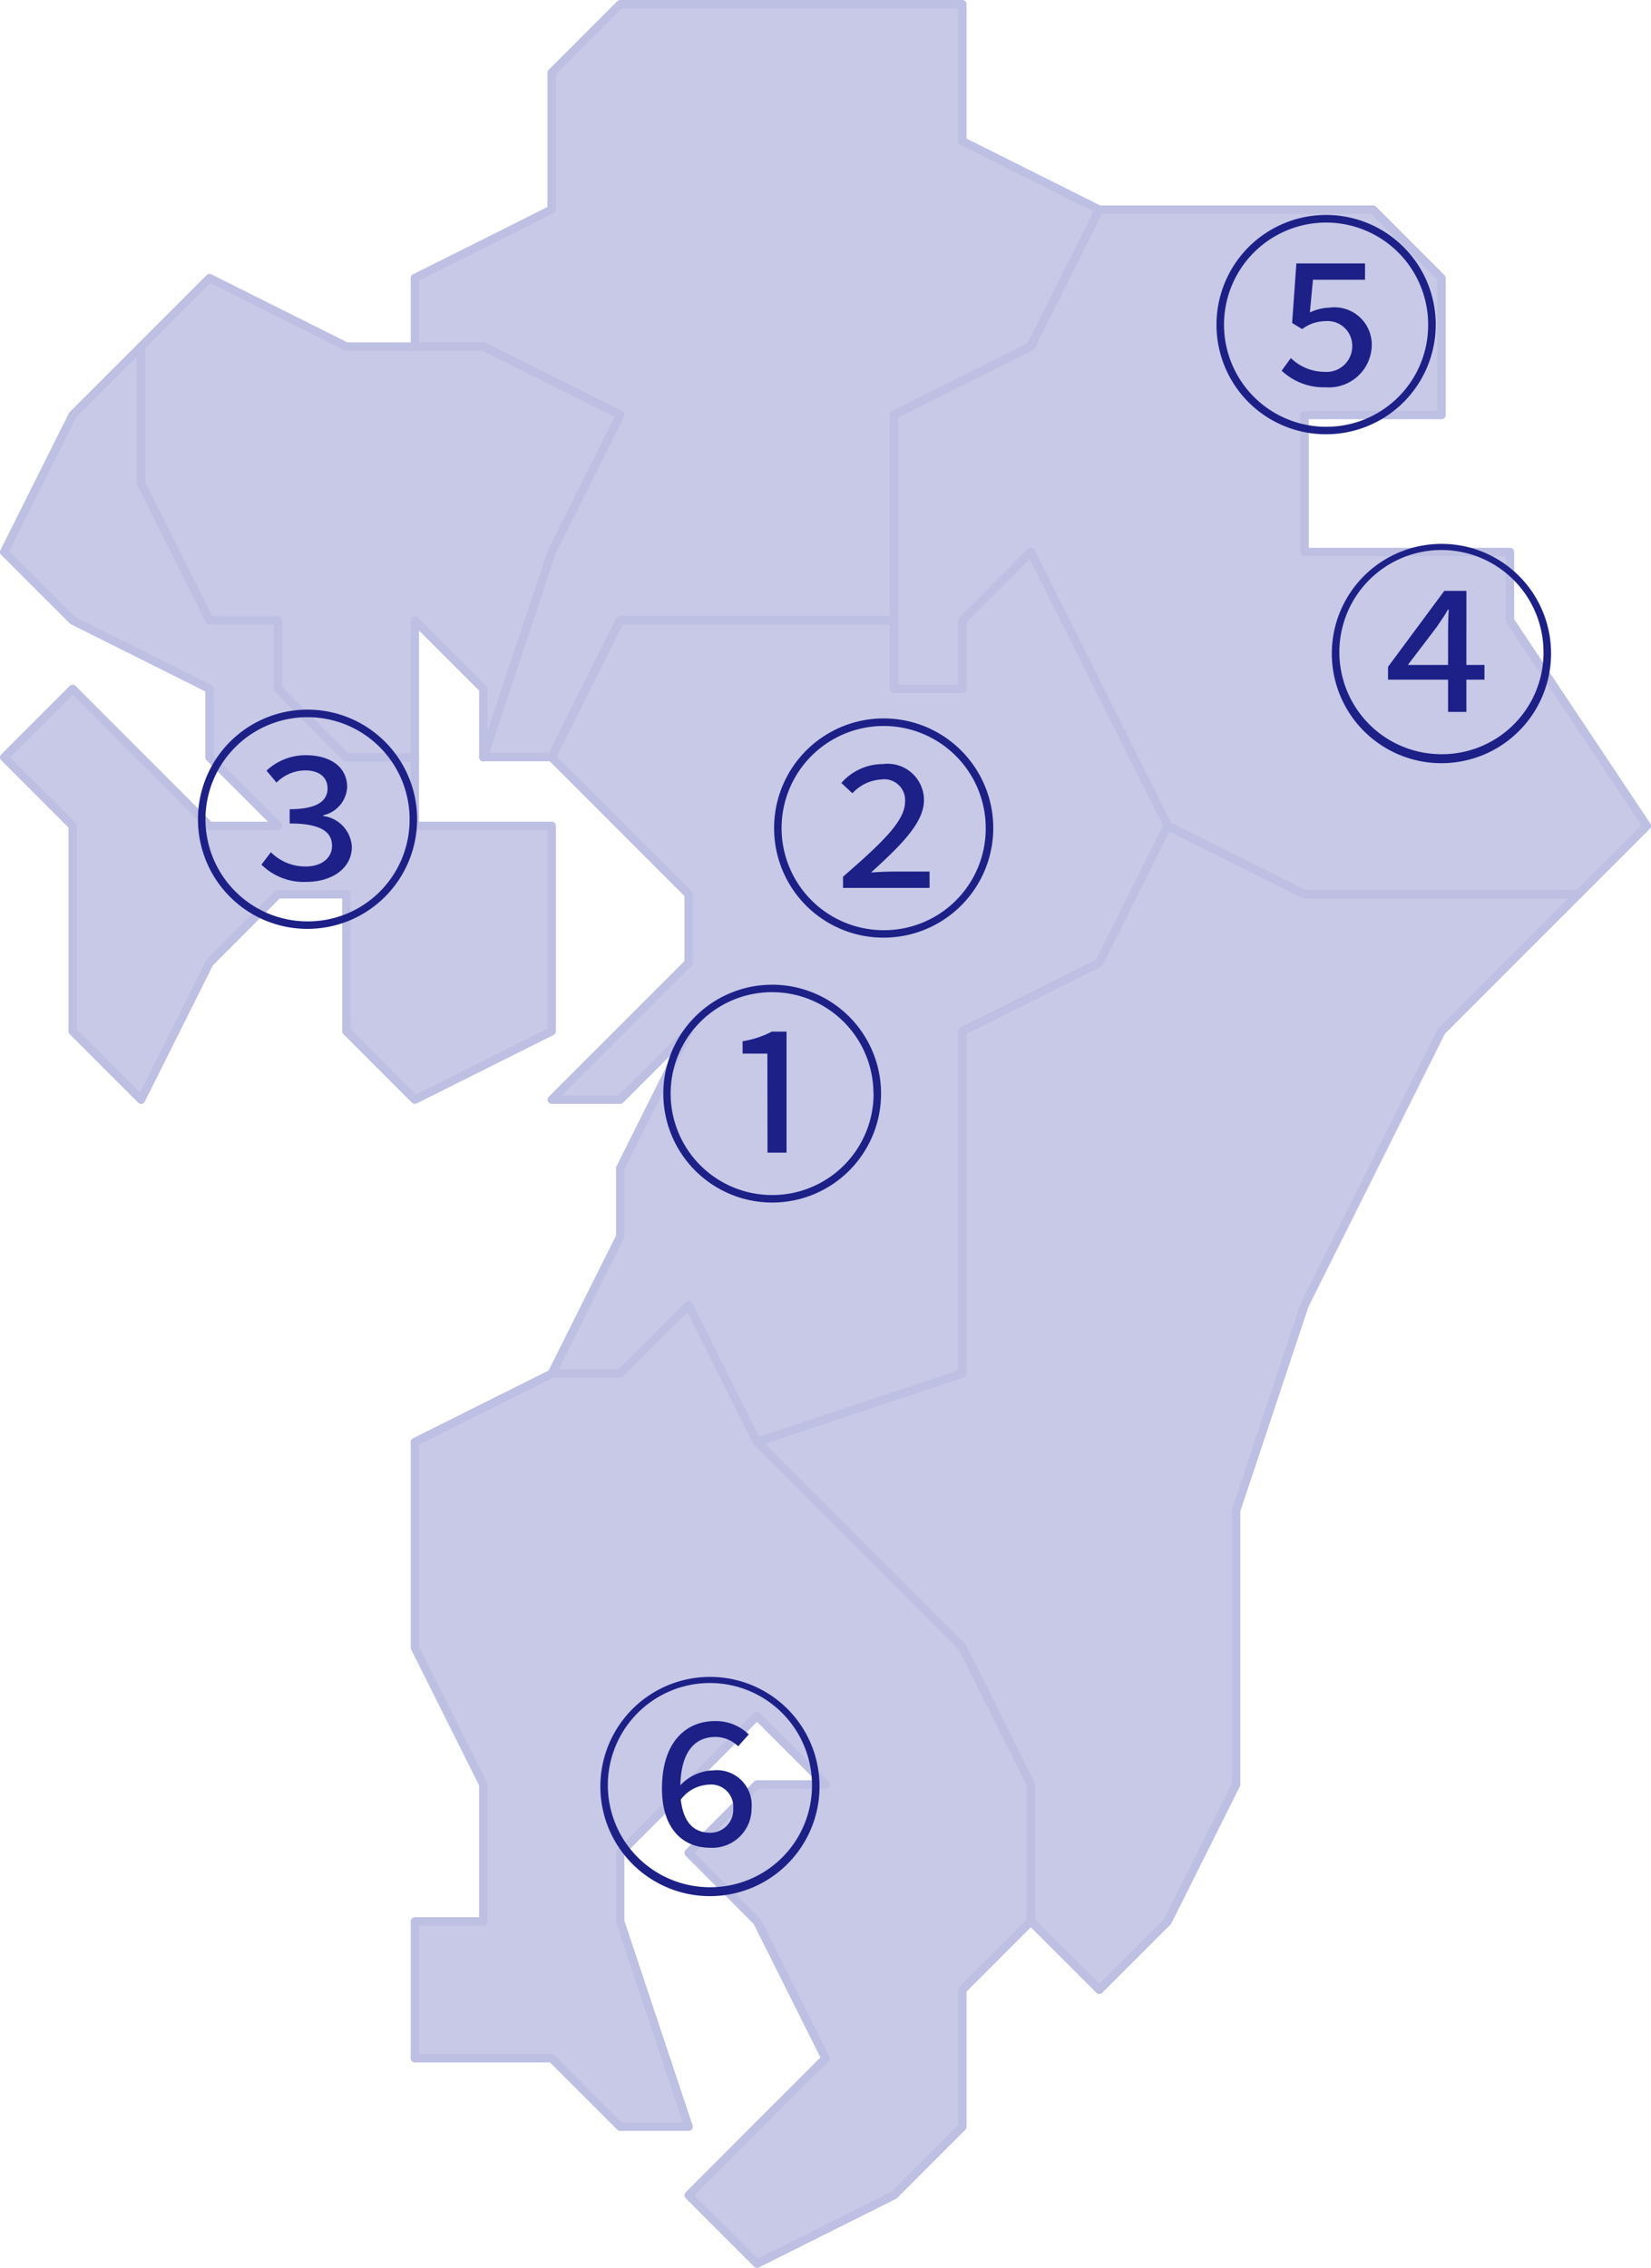
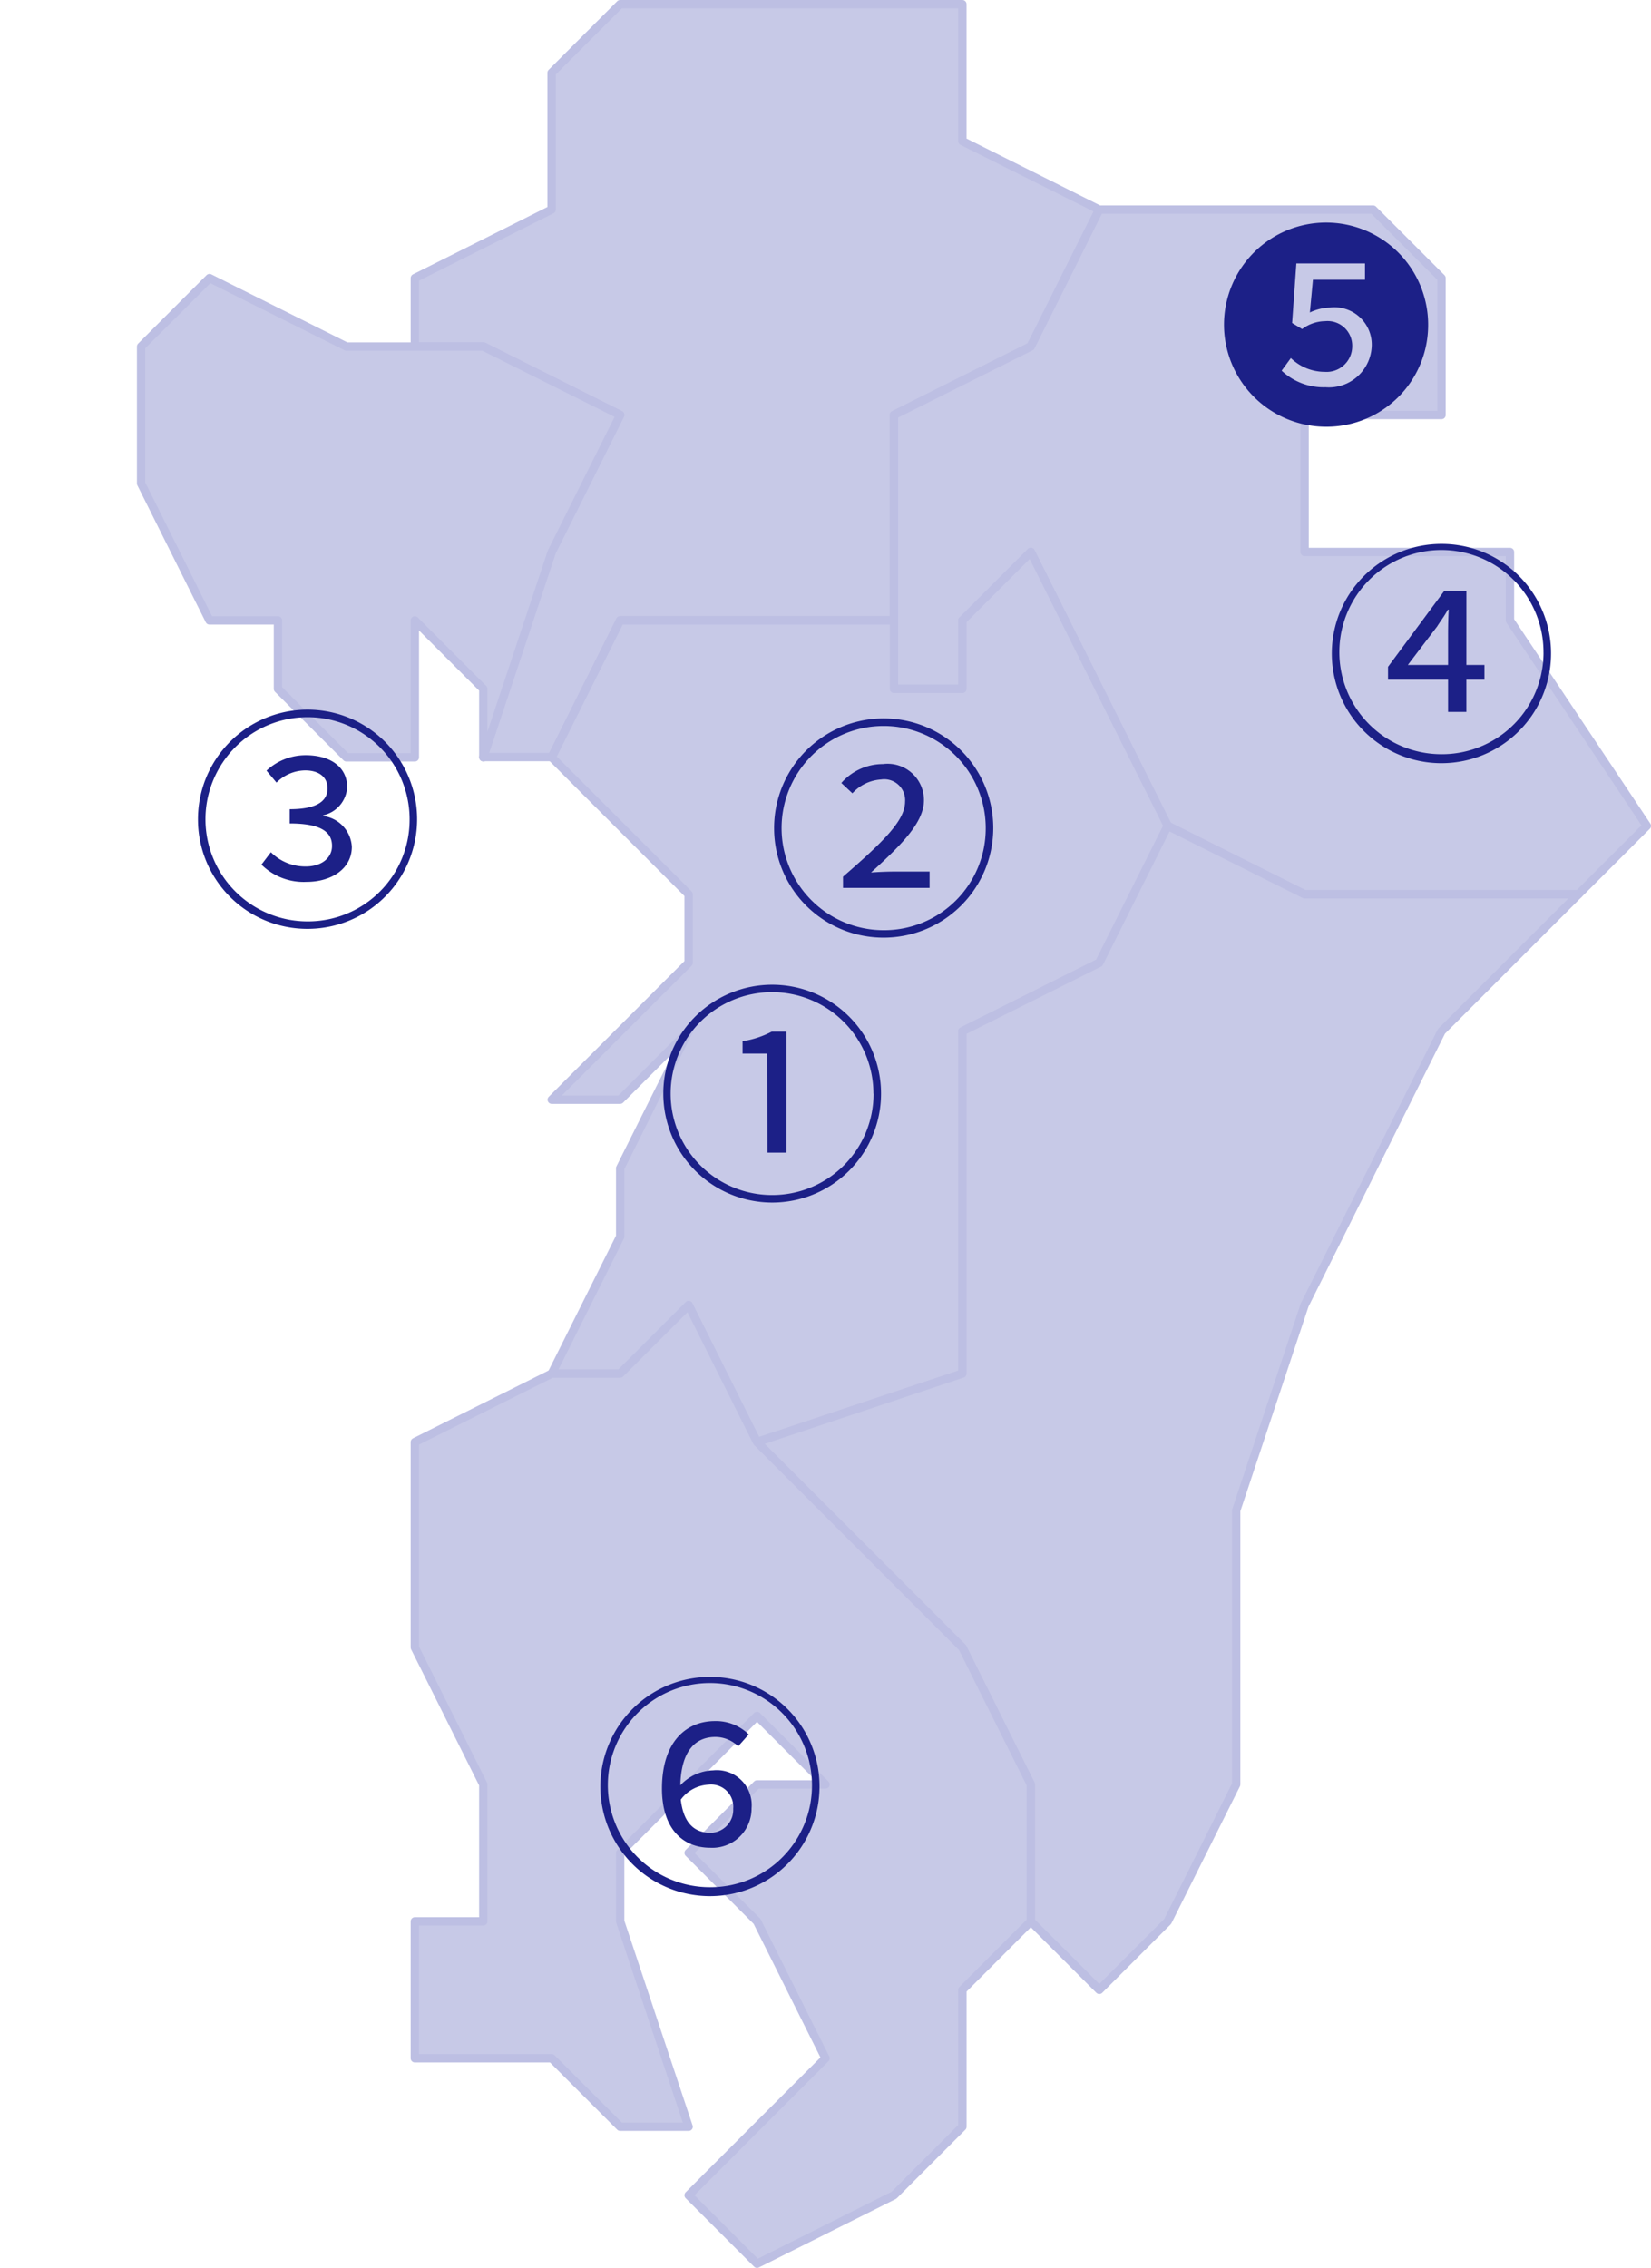
<svg xmlns="http://www.w3.org/2000/svg" width="49.497" height="67.966" viewBox="0 0 49.497 67.966">
  <defs>
    <style>.cls-1{fill:#c7c9e7;stroke:#bdbfe3;stroke-linecap:round;stroke-linejoin:round;stroke-width:0.25px;}.cls-2{fill:#1c2087;}</style>
  </defs>
  <g id="レイヤー_2" data-name="レイヤー 2">
    <g id="レイヤー1">
      <path class="cls-1" d="M26.8.125h2.052V4.23l4.1,2.051-2.053,4.1-4.1,2.052v6.155H18.593l-2.052,4.1H14.489l2.052-6.155,2.052-4.1-4.1-2.052H12.437V8.334l4.1-2.053v-4.1L18.593.125Z" />
      <polygon class="cls-1" points="32.957 6.281 37.061 6.281 41.165 6.281 43.217 8.334 43.217 12.438 39.112 12.438 39.112 16.542 45.269 16.542 45.269 18.593 49.372 24.75 47.321 26.802 45.269 26.802 39.112 26.802 35.009 24.75 32.957 20.645 30.904 16.542 28.853 18.593 28.853 20.645 26.801 20.645 26.801 18.593 26.801 12.438 30.904 10.386 32.957 6.281" />
      <polygon class="cls-1" points="12.437 10.386 10.385 10.386 6.281 8.334 4.23 10.386 4.23 12.438 4.23 14.489 6.281 18.593 8.333 18.593 8.333 20.645 10.385 22.697 12.437 22.697 12.437 18.593 14.489 20.645 14.489 22.697 16.541 16.542 18.593 12.438 14.489 10.386 12.437 10.386" />
-       <polygon class="cls-1" points="4.23 10.386 2.178 12.438 0.125 16.542 2.178 18.593 6.281 20.645 6.281 22.697 8.333 24.75 6.281 24.75 4.23 22.697 2.178 20.645 0.125 22.697 2.178 24.75 2.178 26.802 2.178 30.905 4.23 32.957 6.281 28.854 8.333 26.802 10.385 26.802 10.385 28.854 10.385 30.905 12.437 32.957 16.541 30.905 16.541 24.75 14.489 24.75 12.437 24.75 12.437 22.697 10.385 22.697 8.333 20.645 8.333 18.593 6.281 18.593 4.23 14.489 4.23 10.386" />
      <polygon class="cls-1" points="16.541 22.697 20.645 26.802 20.645 28.854 16.541 32.957 18.593 32.957 20.645 30.905 18.593 35.01 18.593 37.06 16.541 41.165 18.593 41.165 20.645 39.113 22.696 43.217 28.853 41.165 28.853 37.06 28.853 30.905 32.957 28.854 35.009 24.75 30.904 16.542 28.853 18.593 28.853 20.645 26.801 20.645 26.801 18.593 18.593 18.593 16.541 22.697" />
      <polygon class="cls-1" points="47.321 26.802 43.217 30.905 39.112 39.113 37.061 45.269 37.061 49.374 37.061 53.478 35.009 57.581 32.957 59.633 30.904 57.581 30.904 53.478 28.853 49.374 26.801 47.321 22.696 43.217 28.853 41.165 28.853 30.905 32.957 28.854 35.009 24.75 39.112 26.802 47.321 26.802" />
      <polygon class="cls-1" points="16.541 41.165 12.437 43.217 12.437 49.374 14.489 53.478 14.489 57.581 12.437 57.581 12.437 61.684 16.541 61.684 18.593 63.736 20.645 63.736 18.593 57.581 18.593 55.529 20.645 53.478 22.696 51.425 24.749 53.478 22.696 53.478 20.645 55.529 22.696 57.581 24.749 61.684 22.696 63.736 20.645 65.789 22.696 67.841 26.801 65.789 28.853 63.736 28.853 59.633 30.904 57.581 30.904 53.478 28.853 49.374 22.696 43.217 20.645 39.113 18.593 41.165 16.541 41.165" />
      <path class="cls-2" d="M19.886,32.775a3.264,3.264,0,1,1,3.264,3.264A3.267,3.267,0,0,1,19.886,32.775Zm6.3,0a3.04,3.04,0,1,0-3.04,3.039A3.037,3.037,0,0,0,26.19,32.775Zm-3.18-1.2h-.743v-.371a2.794,2.794,0,0,0,.876-.288h.441v3.628H23.01Z" />
      <path class="cls-2" d="M23.208,24.838A3.285,3.285,0,1,1,26.493,28.1,3.277,3.277,0,0,1,23.208,24.838Zm6.344,0a3.06,3.06,0,1,0-3.059,3.039A3.047,3.047,0,0,0,29.552,24.838Zm-4.278,1.436c1.184-1.029,1.86-1.674,1.86-2.248a.626.626,0,0,0-.718-.666,1.271,1.271,0,0,0-.861.414l-.331-.309a1.655,1.655,0,0,1,1.248-.567A1.089,1.089,0,0,1,27.7,23.984c0,.672-.692,1.351-1.586,2.164.211-.015.471-.028.719-.028h1.036v.49H25.274Z" />
      <path class="cls-2" d="M5.935,24.574A3.285,3.285,0,1,1,9.22,27.837,3.278,3.278,0,0,1,5.935,24.574Zm6.345,0a3.06,3.06,0,1,0-3.06,3.039A3.046,3.046,0,0,0,12.28,24.574ZM7.838,25.912l.283-.372a1.455,1.455,0,0,0,1.05.427c.458,0,.783-.245.783-.616,0-.406-.311-.673-1.269-.673v-.427c.839,0,1.135-.259,1.135-.624,0-.335-.254-.539-.67-.539a1.231,1.231,0,0,0-.86.365l-.3-.358a1.717,1.717,0,0,1,1.178-.462c.725,0,1.24.344,1.24.96a.915.915,0,0,1-.719.84v.022a.984.984,0,0,1,.859.923c0,.652-.605,1.051-1.36,1.051A1.8,1.8,0,0,1,7.838,25.912Z" />
      <path class="cls-2" d="M46.5,19.564A3.286,3.286,0,1,1,43.215,16.3,3.279,3.279,0,0,1,46.5,19.564Zm-.226,0a3.06,3.06,0,1,0-3.06,3.039A3.046,3.046,0,0,0,46.275,19.564Zm-2.312.364h.542v.441h-.542v.966h-.549v-.966h-1.8v-.385L43.3,17.708h.663Zm-.549,0V19c0-.2.006-.518.02-.728h-.028c-.106.2-.191.3-.318.5l-.88,1.156Z" />
-       <path class="cls-2" d="M36.471,9.751a3.286,3.286,0,1,1,3.285,3.263A3.278,3.278,0,0,1,36.471,9.751Zm6.345,0a3.06,3.06,0,1,0-3.06,3.039A3.047,3.047,0,0,0,42.816,9.751Zm-4.392,1.358.276-.378a1.46,1.46,0,0,0,1.014.413.768.768,0,0,0,.826-.77.739.739,0,0,0-.811-.749,1.175,1.175,0,0,0-.691.237l-.3-.182.127-1.786h2.058v.49H39.362l-.092.981a1.486,1.486,0,0,1,.6-.147,1.118,1.118,0,0,1,1.255,1.142,1.284,1.284,0,0,1-1.382,1.246A1.836,1.836,0,0,1,38.424,11.109Z" />
+       <path class="cls-2" d="M36.471,9.751A3.278,3.278,0,0,1,36.471,9.751Zm6.345,0a3.06,3.06,0,1,0-3.06,3.039A3.047,3.047,0,0,0,42.816,9.751Zm-4.392,1.358.276-.378a1.46,1.46,0,0,0,1.014.413.768.768,0,0,0,.826-.77.739.739,0,0,0-.811-.749,1.175,1.175,0,0,0-.691.237l-.3-.182.127-1.786h2.058v.49H39.362l-.092.981a1.486,1.486,0,0,1,.6-.147,1.118,1.118,0,0,1,1.255,1.142,1.284,1.284,0,0,1-1.382,1.246A1.836,1.836,0,0,1,38.424,11.109Z" />
      <path class="cls-2" d="M24.569,53.519a3.285,3.285,0,1,1-3.285-3.264A3.278,3.278,0,0,1,24.569,53.519Zm-.226,0a3.06,3.06,0,1,0-3.059,3.039A3.046,3.046,0,0,0,24.343,53.519ZM22.13,52.335a.977.977,0,0,0-.684-.28c-.557,0-1.022.364-1.05,1.449a1.4,1.4,0,0,1,.98-.448,1.046,1.046,0,0,1,1.156,1.135,1.176,1.176,0,0,1-1.24,1.184c-.819,0-1.446-.568-1.446-1.772,0-1.436.754-2.024,1.586-2.024a1.4,1.4,0,0,1,1.015.4Zm-.148,1.871a.666.666,0,0,0-.74-.722,1.109,1.109,0,0,0-.832.448c.078.679.387.994.888.994A.688.688,0,0,0,21.982,54.206Z" />
    </g>
  </g>
</svg>